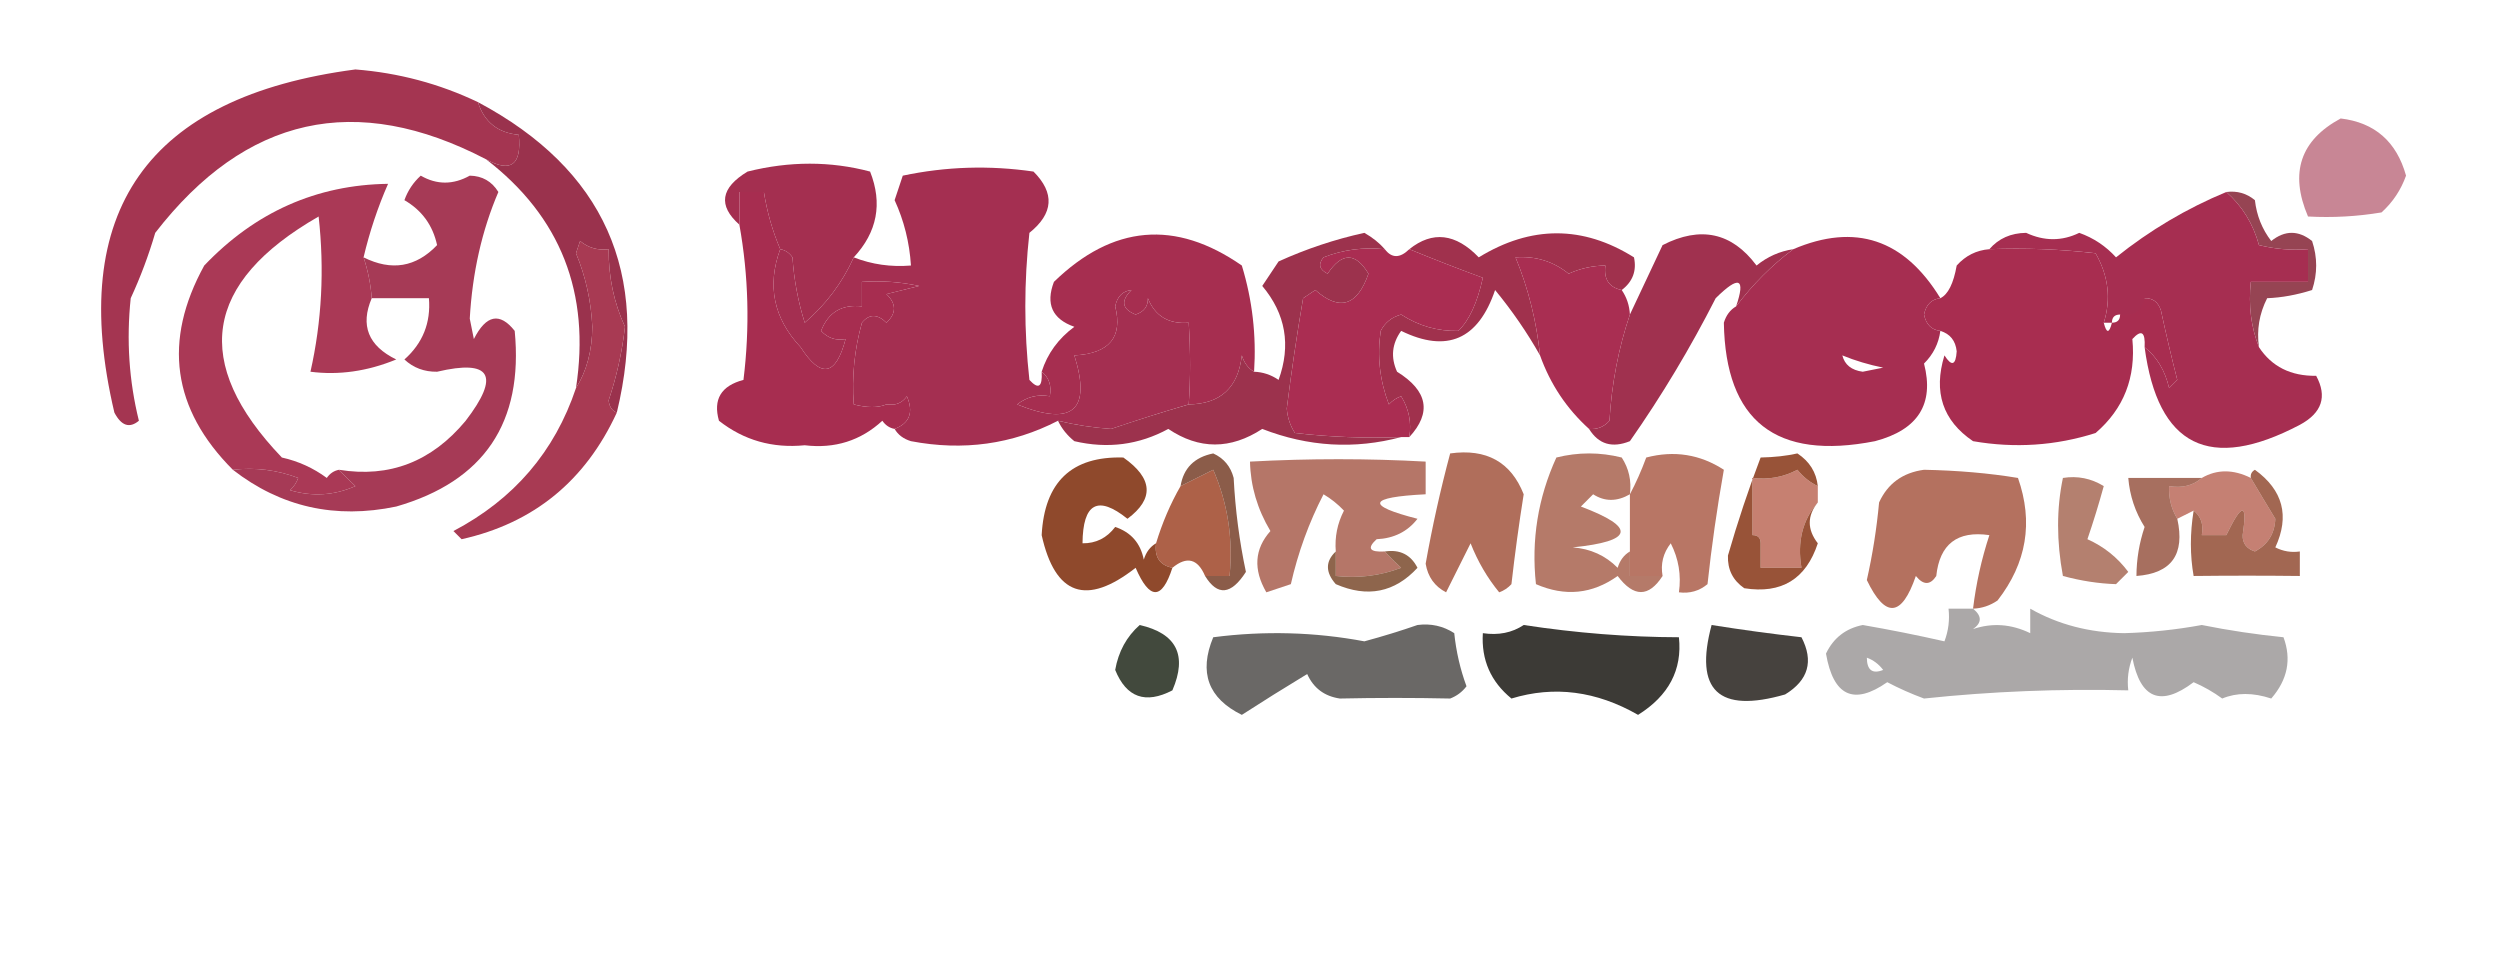
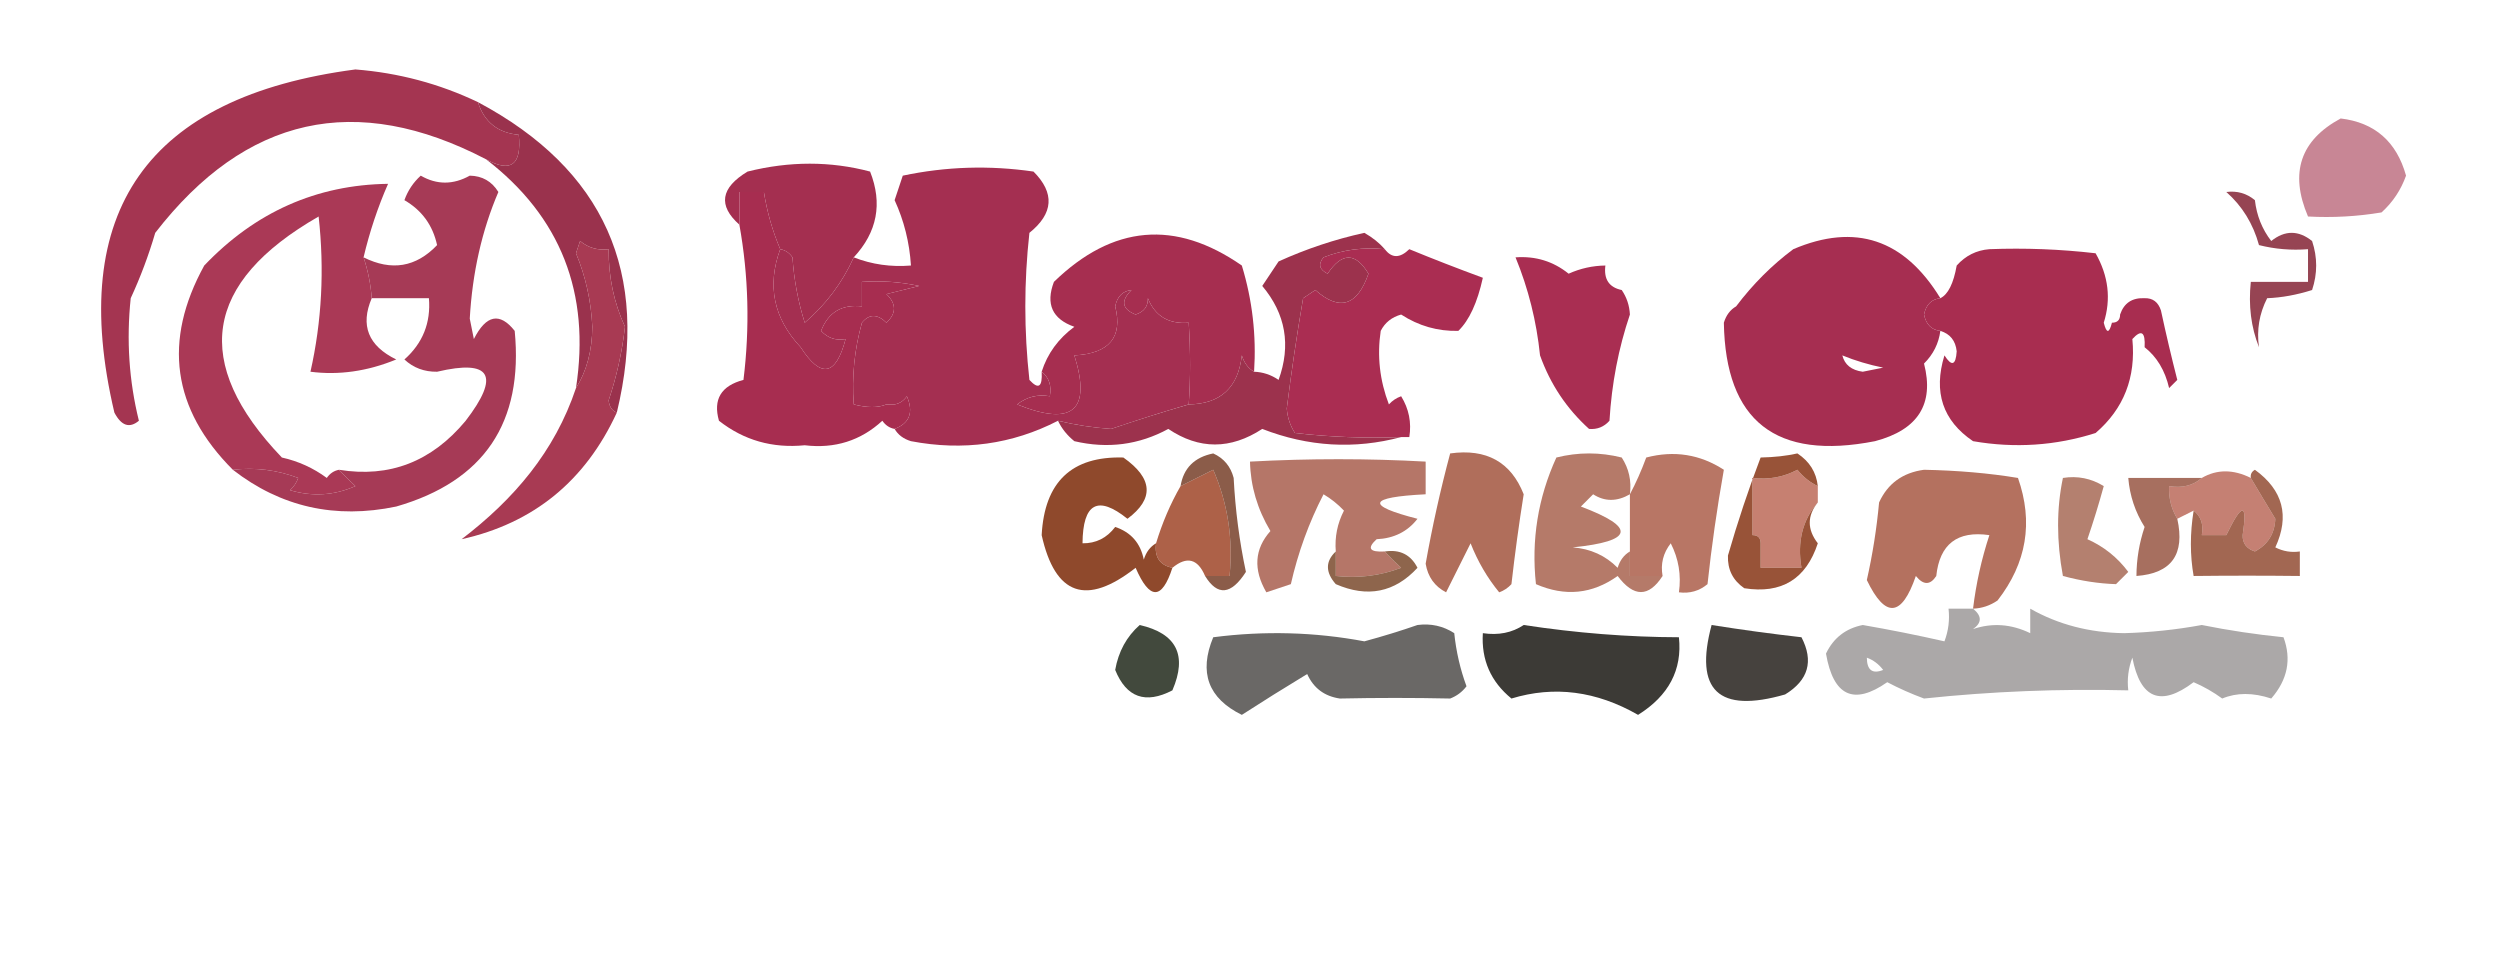
<svg xmlns="http://www.w3.org/2000/svg" width="306px" height="119px" style="shape-rendering:geometricPrecision; text-rendering:geometricPrecision; image-rendering:optimizeQuality; fill-rule:evenodd; clip-rule:evenodd">
  <g>
    <path style="opacity:0.973" fill="#a2314d" d="M 58.5,12.5 C 59.265,14.929 60.931,16.262 63.5,16.5C 63.87,20.186 62.537,21.186 59.5,19.5C 43.57,11.199 30.07,14.199 19,28.5C 18.197,31.244 17.197,33.911 16,36.5C 15.461,41.625 15.794,46.625 17,51.5C 15.852,52.458 14.852,52.125 14,50.5C 8.185,25.854 18.018,11.854 43.5,8.5C 48.79,8.917 53.79,10.251 58.5,12.5 Z" />
  </g>
  <g>
    <path style="opacity:0.584" fill="#a1314b" d="M 286.5,14.5 C 290.673,15.001 293.34,17.334 294.5,21.5C 293.872,23.258 292.872,24.758 291.5,26C 288.518,26.498 285.518,26.665 282.5,26.5C 280.222,21.165 281.556,17.165 286.5,14.5 Z" />
  </g>
  <g>
    <path style="opacity:1" fill="#a42f50" d="M 104.5,31.5 C 103.103,34.594 101.103,37.26 98.5,39.5C 97.682,36.893 97.182,34.226 97,31.5C 96.617,30.944 96.117,30.611 95.5,30.5C 94.551,28.263 93.884,25.929 93.5,23.5C 92.5,23.5 91.5,23.5 90.5,23.5C 90.5,24.833 90.5,26.167 90.5,27.5C 87.861,25.162 88.194,22.995 91.5,21C 96.649,19.713 101.649,19.713 106.5,21C 108.043,24.907 107.376,28.407 104.5,31.5 Z" />
  </g>
  <g>
    <path style="opacity:0.994" fill="#9a324d" d="M 58.5,12.5 C 73.95,20.736 79.616,33.403 75.5,50.5C 74.903,50.265 74.57,49.765 74.5,49C 75.483,46.07 76.149,43.07 76.5,40C 75.141,37.042 74.474,33.876 74.5,30.5C 73.178,30.67 72.011,30.337 71,29.5C 70.833,30 70.667,30.5 70.5,31C 71.683,33.846 72.349,36.846 72.5,40C 72.475,42.929 71.809,45.429 70.5,47.5C 72.293,35.857 68.627,26.524 59.5,19.5C 62.537,21.186 63.87,20.186 63.5,16.5C 60.931,16.262 59.265,14.929 58.5,12.5 Z" />
  </g>
  <g>
    <path style="opacity:0.941" fill="#a52d4c" d="M 44.5,31.5 C 45.038,33.117 45.371,34.784 45.5,36.5C 44.073,39.831 45.073,42.331 48.5,44C 44.968,45.449 41.468,45.949 38,45.5C 39.389,39.33 39.722,32.997 39,26.5C 24.912,34.583 23.412,44.416 34.5,56C 36.519,56.45 38.352,57.283 40,58.5C 40.383,57.944 40.883,57.611 41.5,57.5C 42.091,58.151 42.757,58.818 43.5,59.5C 40.894,60.652 38.227,60.818 35.5,60C 35.957,59.586 36.291,59.086 36.5,58.5C 33.913,57.52 31.247,57.187 28.5,57.5C 21.083,50.07 19.916,41.736 25,32.5C 31.241,25.956 38.741,22.622 47.5,22.5C 46.241,25.366 45.241,28.366 44.5,31.5 Z" />
  </g>
  <g>
    <path style="opacity:1" fill="#a42f51" d="M 127.5,45.5 C 128.404,46.209 128.737,47.209 128.5,48.5C 127.022,48.238 125.689,48.571 124.5,49.5C 131.284,52.247 133.618,50.247 131.5,43.5C 135.781,43.276 137.448,41.276 136.5,37.5C 136.747,36.287 137.414,35.62 138.5,35.5C 137.15,36.824 137.317,37.824 139,38.5C 140.03,38.164 140.53,37.497 140.5,36.5C 141.374,38.69 143.041,39.69 145.5,39.5C 145.72,43.044 145.72,46.378 145.5,49.5C 142.346,50.416 139.179,51.416 136,52.5C 133.784,52.347 131.617,52.014 129.5,51.5C 123.897,54.386 117.897,55.22 111.5,54C 110.584,53.722 109.918,53.222 109.5,52.5C 111.344,51.796 111.844,50.463 111,48.5C 110.617,49.056 110.117,49.389 109.5,49.5C 110.929,46.692 111.595,43.692 111.5,40.5C 106.325,39.507 104.491,41.507 106,46.5C 107.045,47.373 107.878,48.373 108.5,49.5C 107.472,49.926 106.139,49.926 104.5,49.5C 104.249,46.091 104.583,42.758 105.5,39.5C 106.391,38.41 107.391,38.41 108.5,39.5C 109.731,38.349 109.731,37.183 108.5,36C 109.833,35.667 111.167,35.333 112.5,35C 110.19,34.503 107.857,34.337 105.5,34.5C 105.5,35.5 105.5,36.5 105.5,37.5C 103.042,37.227 101.375,38.227 100.5,40.5C 101.325,41.386 102.325,41.719 103.5,41.5C 102.314,46.02 100.48,46.353 98,42.5C 94.689,38.958 93.856,34.958 95.5,30.5C 96.117,30.611 96.617,30.944 97,31.5C 97.182,34.226 97.682,36.893 98.5,39.5C 101.103,37.26 103.103,34.594 104.5,31.5C 106.717,32.369 109.05,32.702 111.5,32.5C 111.322,29.678 110.655,27.012 109.5,24.5C 109.833,23.5 110.167,22.5 110.5,21.5C 115.78,20.382 121.113,20.215 126.5,21C 129.12,23.625 128.954,26.125 126,28.5C 125.333,34.5 125.333,40.5 126,46.5C 127.107,47.712 127.607,47.379 127.5,45.5 Z M 109.5,49.5 C 109.167,49.5 108.833,49.5 108.5,49.5C 107.878,48.373 107.045,47.373 106,46.5C 104.491,41.507 106.325,39.507 111.5,40.5C 111.595,43.692 110.929,46.692 109.5,49.5 Z" />
  </g>
  <g>
    <path style="opacity:0.931" fill="#8f3747" d="M 272.5,23.5 C 273.822,23.33 274.989,23.663 276,24.5C 276.216,26.384 276.883,28.051 278,29.5C 279.667,28.167 281.333,28.167 283,29.5C 283.667,31.5 283.667,33.5 283,35.5C 281.111,36.097 279.278,36.431 277.5,36.5C 276.534,38.396 276.201,40.396 276.5,42.5C 275.527,40.052 275.194,37.385 275.5,34.5C 277.833,34.5 280.167,34.5 282.5,34.5C 282.5,33.167 282.5,31.833 282.5,30.5C 280.473,30.662 278.473,30.495 276.5,30C 275.781,27.383 274.447,25.216 272.5,23.5 Z" />
  </g>
  <g>
-     <path style="opacity:1" fill="#a0314d" d="M 198.5,35.5 C 196.952,35.179 196.285,34.179 196.5,32.5C 194.94,32.519 193.44,32.852 192,33.5C 190.121,31.987 187.954,31.32 185.5,31.5C 187.071,35.324 188.071,39.324 188.5,43.5C 186.936,40.726 185.103,38.059 183,35.5C 180.94,41.569 177.106,43.236 171.5,40.5C 170.369,42.075 170.202,43.741 171,45.5C 174.763,47.836 175.263,50.503 172.5,53.5C 172.785,51.712 172.452,50.045 171.5,48.5C 170.914,48.709 170.414,49.043 170,49.5C 168.876,46.558 168.542,43.558 169,40.5C 169.519,39.484 170.353,38.818 171.5,38.5C 173.646,39.894 175.979,40.56 178.5,40.5C 179.831,39.213 180.831,37.047 181.5,34C 178.375,32.849 175.375,31.682 172.5,30.5C 175.34,28.231 178.174,28.565 181,31.5C 187.401,27.577 193.734,27.577 200,31.5C 200.348,33.14 199.848,34.473 198.5,35.5 Z" />
-   </g>
+     </g>
  <g>
    <path style="opacity:0.997" fill="#a82d50" d="M 243.5,30.5 C 247.846,30.334 252.179,30.501 256.5,31C 258.08,33.777 258.414,36.611 257.5,39.5C 257.833,40.833 258.167,40.833 258.5,39.5C 259.167,39.5 259.5,39.167 259.5,38.5C 261.179,38.715 262.179,38.048 262.5,36.5C 263.497,36.47 264.164,36.97 264.5,38C 265.114,40.854 265.781,43.688 266.5,46.5C 266.167,46.833 265.833,47.167 265.5,47.5C 264.999,45.345 263.999,43.678 262.5,42.5C 262.607,40.621 262.107,40.288 261,41.5C 261.454,46.198 259.954,50.031 256.5,53C 251.618,54.555 246.618,54.888 241.5,54C 237.788,51.487 236.622,47.987 238,43.5C 238.889,44.888 239.389,44.721 239.5,43C 239.361,41.699 238.695,40.866 237.5,40.5C 236.414,40.38 235.747,39.713 235.5,38.5C 235.747,37.287 236.414,36.62 237.5,36.5C 238.442,36.04 239.109,34.706 239.5,32.5C 240.577,31.295 241.91,30.628 243.5,30.5 Z M 262.5,36.5 C 262.179,38.048 261.179,38.715 259.5,38.5C 259.973,37.094 260.973,36.427 262.5,36.5 Z" />
  </g>
  <g>
    <path style="opacity:0.999" fill="#a62e50" d="M 153.5,45.5 C 152.778,45.083 152.278,44.416 152,43.5C 151.557,47.445 149.39,49.445 145.5,49.5C 145.72,46.378 145.72,43.044 145.5,39.5C 143.041,39.69 141.374,38.69 140.5,36.5C 140.158,35.662 139.492,35.328 138.5,35.5C 137.414,35.62 136.747,36.287 136.5,37.5C 137.448,41.276 135.781,43.276 131.5,43.5C 133.618,50.247 131.284,52.247 124.5,49.5C 125.689,48.571 127.022,48.238 128.5,48.5C 128.737,47.209 128.404,46.209 127.5,45.5C 128.203,43.284 129.536,41.451 131.5,40C 128.8,39.051 127.967,37.218 129,34.5C 136.198,27.516 143.865,26.849 152,32.5C 153.29,36.73 153.79,41.064 153.5,45.5 Z M 138.5,35.5 C 139.492,35.328 140.158,35.662 140.5,36.5C 140.53,37.497 140.03,38.164 139,38.5C 137.317,37.824 137.15,36.824 138.5,35.5 Z" />
  </g>
  <g>
    <path style="opacity:0.999" fill="#aa2d52" d="M 169.5,30.5 C 170.348,31.625 171.348,31.625 172.5,30.5C 175.375,31.682 178.375,32.849 181.5,34C 180.831,37.047 179.831,39.213 178.5,40.5C 175.979,40.56 173.646,39.894 171.5,38.5C 170.353,38.818 169.519,39.484 169,40.5C 168.542,43.558 168.876,46.558 170,49.5C 170.414,49.043 170.914,48.709 171.5,48.5C 172.452,50.045 172.785,51.712 172.5,53.5C 172.167,53.5 171.833,53.5 171.5,53.5C 167.154,53.666 162.821,53.499 158.5,53C 157.919,52.107 157.585,51.107 157.5,50C 158.069,45.467 158.736,40.967 159.5,36.5C 160,36.167 160.5,35.833 161,35.5C 163.955,38.122 166.122,37.455 167.5,33.5C 165.916,30.873 164.249,30.873 162.5,33.5C 161.479,32.998 161.312,32.332 162,31.5C 164.381,30.565 166.881,30.232 169.5,30.5 Z" />
  </g>
  <g>
-     <path style="opacity:0.999" fill="#a62e51" d="M 272.5,23.5 C 274.447,25.216 275.781,27.383 276.5,30C 278.473,30.495 280.473,30.662 282.5,30.5C 282.5,31.833 282.5,33.167 282.5,34.5C 280.167,34.5 277.833,34.5 275.5,34.5C 275.194,37.385 275.527,40.052 276.5,42.5C 278.066,44.875 280.399,46.042 283.5,46C 284.876,48.54 284.21,50.54 281.5,52C 270.45,57.809 264.116,54.642 262.5,42.5C 263.999,43.678 264.999,45.345 265.5,47.5C 265.833,47.167 266.167,46.833 266.5,46.5C 265.781,43.688 265.114,40.854 264.5,38C 264.164,36.97 263.497,36.47 262.5,36.5C 260.973,36.427 259.973,37.094 259.5,38.5C 258.833,38.5 258.5,38.833 258.5,39.5C 258.167,39.5 257.833,39.5 257.5,39.5C 258.414,36.611 258.08,33.777 256.5,31C 252.179,30.501 247.846,30.334 243.5,30.5C 244.624,29.191 246.124,28.525 248,28.5C 250.217,29.532 252.383,29.532 254.5,28.5C 256.258,29.128 257.758,30.128 259,31.5C 263.143,28.181 267.643,25.515 272.5,23.5 Z M 262.5,36.5 C 262.179,38.048 261.179,38.715 259.5,38.5C 259.973,37.094 260.973,36.427 262.5,36.5 Z" />
-   </g>
+     </g>
  <g>
    <path style="opacity:0.947" fill="#a1304d" d="M 28.5,57.5 C 31.247,57.187 33.913,57.52 36.5,58.5C 36.291,59.086 35.957,59.586 35.5,60C 38.227,60.818 40.894,60.652 43.5,59.5C 42.757,58.818 42.091,58.151 41.5,57.5C 47.677,58.508 52.844,56.508 57,51.5C 61.259,45.948 60.092,43.948 53.5,45.5C 51.933,45.523 50.6,45.023 49.5,44C 51.747,42.005 52.747,39.505 52.5,36.5C 50.167,36.5 47.833,36.5 45.5,36.5C 45.371,34.784 45.038,33.117 44.5,31.5C 47.922,33.208 50.922,32.708 53.5,30C 52.971,27.571 51.637,25.738 49.5,24.5C 49.919,23.328 50.585,22.328 51.5,21.5C 53.462,22.634 55.462,22.634 57.5,21.5C 59.029,21.529 60.196,22.195 61,23.5C 58.984,28.211 57.818,33.377 57.5,39C 57.667,39.833 57.833,40.667 58,41.5C 59.506,38.526 61.172,38.193 63,40.5C 64.085,51.735 59.252,58.902 48.5,62C 41.039,63.561 34.372,62.061 28.5,57.5 Z" />
  </g>
  <g>
-     <path style="opacity:1" fill="#a0314f" d="M 219.5,30.5 C 216.889,32.445 214.555,34.778 212.5,37.5C 213.689,34.011 212.855,33.678 210,36.5C 206.898,42.595 203.398,48.429 199.5,54C 197.326,54.877 195.659,54.377 194.5,52.5C 195.496,52.586 196.329,52.252 197,51.5C 197.269,46.966 198.102,42.633 199.5,38.5C 200.798,35.727 202.131,32.894 203.5,30C 208.152,27.624 211.985,28.457 215,32.5C 216.33,31.418 217.83,30.751 219.5,30.5 Z" />
-   </g>
+     </g>
  <g>
    <path style="opacity:1" fill="#a92e52" d="M 198.5,35.5 C 199.11,36.391 199.443,37.391 199.5,38.5C 198.102,42.633 197.269,46.966 197,51.5C 196.329,52.252 195.496,52.586 194.5,52.5C 191.759,50.025 189.759,47.025 188.5,43.5C 188.071,39.324 187.071,35.324 185.5,31.5C 187.954,31.32 190.121,31.987 192,33.5C 193.44,32.852 194.94,32.519 196.5,32.5C 196.285,34.179 196.952,35.179 198.5,35.5 Z" />
  </g>
  <g>
    <path style="opacity:1" fill="#a72d50" d="M 95.5,30.5 C 93.856,34.958 94.689,38.958 98,42.5C 100.48,46.353 102.314,46.02 103.5,41.5C 102.325,41.719 101.325,41.386 100.5,40.5C 101.375,38.227 103.042,37.227 105.5,37.5C 105.5,36.5 105.5,35.5 105.5,34.5C 107.857,34.337 110.19,34.503 112.5,35C 111.167,35.333 109.833,35.667 108.5,36C 109.731,37.183 109.731,38.349 108.5,39.5C 107.391,38.41 106.391,38.41 105.5,39.5C 104.583,42.758 104.249,46.091 104.5,49.5C 106.139,49.926 107.472,49.926 108.5,49.5C 108.833,49.5 109.167,49.5 109.5,49.5C 110.117,49.389 110.617,49.056 111,48.5C 111.844,50.463 111.344,51.796 109.5,52.5C 108.883,52.389 108.383,52.056 108,51.5C 105.347,53.941 102.18,54.941 98.5,54.5C 94.542,54.889 91.042,53.889 88,51.5C 87.259,48.888 88.259,47.221 91,46.5C 91.79,40.085 91.624,33.752 90.5,27.5C 90.5,26.167 90.5,24.833 90.5,23.5C 91.5,23.5 92.5,23.5 93.5,23.5C 93.884,25.929 94.551,28.263 95.5,30.5 Z" />
  </g>
  <g>
    <path style="opacity:0.004" fill="#000000" d="M 17.5,45.5 C 18.833,46.167 18.833,46.167 17.5,45.5 Z" />
  </g>
  <g>
    <path style="opacity:1" fill="#a62e51" d="M 237.5,36.5 C 236.414,36.62 235.747,37.287 235.5,38.5C 235.747,39.713 236.414,40.38 237.5,40.5C 237.297,42.044 236.63,43.378 235.5,44.5C 236.776,49.444 234.776,52.611 229.5,54C 217.368,56.383 211.202,51.55 211,39.5C 211.278,38.584 211.778,37.917 212.5,37.5C 214.555,34.778 216.889,32.445 219.5,30.5C 227.078,27.271 233.078,29.271 237.5,36.5 Z M 225.5,43.5 C 227.086,44.148 228.753,44.648 230.5,45C 229.667,45.167 228.833,45.333 228,45.5C 226.624,45.316 225.791,44.649 225.5,43.5 Z" />
  </g>
  <g>
    <path style="opacity:0.994" fill="#9c324d" d="M 169.5,30.5 C 166.881,30.232 164.381,30.565 162,31.5C 161.312,32.332 161.479,32.998 162.5,33.5C 164.249,30.873 165.916,30.873 167.5,33.5C 166.122,37.455 163.955,38.122 161,35.5C 160.5,35.833 160,36.167 159.5,36.5C 158.736,40.967 158.069,45.467 157.5,50C 157.585,51.107 157.919,52.107 158.5,53C 162.821,53.499 167.154,53.666 171.5,53.5C 165.791,55.022 160.125,54.688 154.5,52.5C 150.608,55.039 146.775,55.039 143,52.5C 139.405,54.456 135.572,54.956 131.5,54C 130.619,53.292 129.953,52.458 129.5,51.5C 131.617,52.014 133.784,52.347 136,52.5C 139.179,51.416 142.346,50.416 145.5,49.5C 149.39,49.445 151.557,47.445 152,43.5C 152.278,44.416 152.778,45.083 153.5,45.5C 154.583,45.539 155.583,45.873 156.5,46.5C 158.036,42.252 157.369,38.418 154.5,35C 155.167,34 155.833,33 156.5,32C 159.905,30.456 163.405,29.289 167,28.5C 167.995,29.066 168.828,29.733 169.5,30.5 Z" />
  </g>
  <g>
    <path style="opacity:0.702" fill="#963c28" d="M 169.5,67.5 C 170.091,68.151 170.757,68.818 171.5,69.5C 168.914,70.48 166.247,70.813 163.5,70.5C 163.5,69.5 163.5,68.5 163.5,67.5C 163.357,65.738 163.691,64.071 164.5,62.5C 163.758,61.713 162.925,61.047 162,60.5C 160.214,63.958 158.881,67.624 158,71.5C 157,71.833 156,72.167 155,72.5C 153.379,69.699 153.545,67.199 155.5,65C 153.897,62.32 153.063,59.487 153,56.5C 160.276,56.109 167.442,56.109 174.5,56.5C 174.5,57.833 174.5,59.167 174.5,60.5C 167.424,60.856 167.091,61.856 173.5,63.5C 172.286,65.069 170.619,65.902 168.5,66C 167.288,67.107 167.621,67.607 169.5,67.5 Z" />
  </g>
  <g>
-     <path style="opacity:0.941" fill="#a32e49" d="M 75.5,50.5 C 71.645,58.868 65.312,64.035 56.5,66C 56.167,65.667 55.833,65.333 55.5,65C 62.897,61.111 67.897,55.278 70.5,47.5C 71.809,45.429 72.475,42.929 72.5,40C 72.349,36.846 71.683,33.846 70.5,31C 70.667,30.5 70.833,30 71,29.5C 72.011,30.337 73.178,30.67 74.5,30.5C 74.474,33.876 75.141,37.042 76.5,40C 76.149,43.07 75.483,46.07 74.5,49C 74.57,49.765 74.903,50.265 75.5,50.5 Z" />
+     <path style="opacity:0.941" fill="#a32e49" d="M 75.5,50.5 C 71.645,58.868 65.312,64.035 56.5,66C 62.897,61.111 67.897,55.278 70.5,47.5C 71.809,45.429 72.475,42.929 72.5,40C 72.349,36.846 71.683,33.846 70.5,31C 70.667,30.5 70.833,30 71,29.5C 72.011,30.337 73.178,30.67 74.5,30.5C 74.474,33.876 75.141,37.042 76.5,40C 76.149,43.07 75.483,46.07 74.5,49C 74.57,49.765 74.903,50.265 75.5,50.5 Z" />
  </g>
  <g>
    <path style="opacity:0.635" fill="#a53720" d="M 222.5,59.5 C 222.5,60.167 222.5,60.833 222.5,61.5C 220.631,63.635 219.964,66.302 220.5,69.5C 218.833,69.5 217.167,69.5 215.5,69.5C 215.5,68.5 215.5,67.5 215.5,66.5C 215.5,65.833 215.167,65.5 214.5,65.5C 214.5,63.167 214.5,60.833 214.5,58.5C 216.467,58.739 218.301,58.406 220,57.5C 220.708,58.38 221.542,59.047 222.5,59.5 Z" />
  </g>
  <g>
    <path style="opacity:0.639" fill="#a43925" d="M 275.5,58.5 C 276.473,60.149 277.473,61.816 278.5,63.5C 278.42,65.33 277.587,66.663 276,67.5C 274.97,67.164 274.47,66.497 274.5,65.5C 275.108,61.492 274.441,61.492 272.5,65.5C 271.5,65.5 270.5,65.5 269.5,65.5C 269.737,64.209 269.404,63.209 268.5,62.5C 267.833,62.833 267.167,63.167 266.5,63.5C 265.766,62.292 265.433,60.959 265.5,59.5C 267.099,59.768 268.432,59.434 269.5,58.5C 271.347,57.427 273.347,57.427 275.5,58.5 Z" />
  </g>
  <g>
    <path style="opacity:0.7" fill="#9b3d24" d="M 203.5,70.5 C 202.167,70.5 200.833,70.5 199.5,70.5C 199.5,69.5 199.5,68.5 199.5,67.5C 199.5,65.167 199.5,62.833 199.5,60.5C 200.234,59.123 200.901,57.623 201.5,56C 204.916,55.107 208.083,55.607 211,57.5C 210.158,62.25 209.492,66.917 209,71.5C 207.989,72.337 206.822,72.67 205.5,72.5C 205.799,70.396 205.466,68.396 204.5,66.5C 203.571,67.689 203.238,69.022 203.5,70.5 Z" />
  </g>
  <g>
    <path style="opacity:0.667" fill="#8e4128" d="M 252.5,58.5 C 254.288,58.215 255.955,58.548 257.5,59.5C 256.894,61.709 256.227,63.876 255.5,66C 257.516,66.9 259.183,68.233 260.5,70C 260,70.5 259.5,71 259,71.5C 256.891,71.434 254.725,71.1 252.5,70.5C 251.713,66.249 251.713,62.249 252.5,58.5 Z" />
  </g>
  <g>
    <path style="opacity:0.749" fill="#963e25" d="M 177.5,55.5 C 181.942,54.881 184.942,56.548 186.5,60.5C 185.918,64.155 185.418,67.822 185,71.5C 184.586,71.957 184.086,72.291 183.5,72.5C 182.043,70.725 180.876,68.725 180,66.5C 179,68.5 178,70.5 177,72.5C 175.603,71.774 174.769,70.608 174.5,69C 175.312,64.439 176.312,59.939 177.5,55.5 Z" />
  </g>
  <g>
    <path style="opacity:0.686" fill="#943e25" d="M 199.5,60.5 C 197.914,61.413 196.414,61.413 195,60.5C 194.5,61 194,61.5 193.5,62C 200.307,64.568 199.974,66.235 192.5,67C 194.676,67.163 196.509,67.996 198,69.5C 198.278,68.584 198.778,67.918 199.5,67.5C 199.5,68.5 199.5,69.5 199.5,70.5C 200.833,70.5 202.167,70.5 203.5,70.5C 201.802,73.124 199.969,73.124 198,70.5C 194.899,72.72 191.565,73.053 188,71.5C 187.414,66.099 188.247,60.932 190.5,56C 193.167,55.333 195.833,55.333 198.5,56C 199.38,57.356 199.714,58.856 199.5,60.5 Z" />
  </g>
  <g>
    <path style="opacity:0.825" fill="#9c4022" d="M 147.5,70.5 C 146.597,68.38 145.263,68.046 143.5,69.5C 141.952,69.179 141.285,68.179 141.5,66.5C 142.264,63.982 143.264,61.649 144.5,59.5C 145.807,58.847 147.14,58.18 148.5,57.5C 150.281,61.616 150.947,65.949 150.5,70.5C 149.5,70.5 148.5,70.5 147.5,70.5 Z" />
  </g>
  <g>
    <path style="opacity:0.731" fill="#993e26" d="M 241.5,74.5 C 241.873,71.426 242.539,68.426 243.5,65.5C 239.579,64.93 237.412,66.597 237,70.5C 236.259,71.641 235.425,71.641 234.5,70.5C 232.767,75.548 230.767,75.715 228.5,71C 229.204,67.873 229.704,64.706 230,61.5C 231.052,59.189 232.885,57.856 235.5,57.5C 239.626,57.583 243.459,57.916 247,58.5C 248.901,63.91 248.067,68.91 244.5,73.5C 243.583,74.127 242.583,74.461 241.5,74.5 Z" />
  </g>
  <g>
    <path style="opacity:0.808" fill="#8c4329" d="M 268.5,62.5 C 269.404,63.209 269.737,64.209 269.5,65.5C 270.5,65.5 271.5,65.5 272.5,65.5C 272.938,66.506 273.604,66.506 274.5,65.5C 274.47,66.497 274.97,67.164 276,67.5C 277.587,66.663 278.42,65.33 278.5,63.5C 277.473,61.816 276.473,60.149 275.5,58.5C 275.435,58.062 275.601,57.728 276,57.5C 279.443,59.997 280.276,63.163 278.5,67C 279.448,67.483 280.448,67.65 281.5,67.5C 281.5,68.5 281.5,69.5 281.5,70.5C 277.241,70.451 272.908,70.451 268.5,70.5C 268.051,67.956 268.051,65.29 268.5,62.5 Z M 274.5,65.5 C 273.604,66.506 272.938,66.506 272.5,65.5C 274.441,61.492 275.108,61.492 274.5,65.5 Z" />
  </g>
  <g>
    <path style="opacity:0.973" fill="#8d4527" d="M 141.5,66.5 C 141.285,68.179 141.952,69.179 143.5,69.5C 142.215,73.466 140.715,73.466 139,69.5C 132.977,74.215 129.144,72.882 127.5,65.5C 127.846,58.983 131.179,55.817 137.5,56C 141.125,58.55 141.292,61.05 138,63.5C 134.374,60.584 132.541,61.584 132.5,66.5C 134.143,66.52 135.476,65.853 136.5,64.5C 138.432,65.145 139.599,66.479 140,68.5C 140.278,67.584 140.778,66.918 141.5,66.5 Z" />
  </g>
  <g>
    <path style="opacity:0.747" fill="#8a402a" d="M 269.5,58.5 C 268.432,59.434 267.099,59.768 265.5,59.5C 265.433,60.959 265.766,62.292 266.5,63.5C 267.467,67.851 265.8,70.185 261.5,70.5C 261.511,68.453 261.844,66.453 262.5,64.5C 261.349,62.675 260.682,60.675 260.5,58.5C 263.5,58.5 266.5,58.5 269.5,58.5 Z" />
  </g>
  <g>
    <path style="opacity:0.92" fill="#8f4528" d="M 222.5,59.5 C 221.542,59.047 220.708,58.38 220,57.5C 218.301,58.406 216.467,58.739 214.5,58.5C 214.5,60.833 214.5,63.167 214.5,65.5C 215.167,65.5 215.5,65.833 215.5,66.5C 215.5,67.5 215.5,68.5 215.5,69.5C 217.167,69.5 218.833,69.5 220.5,69.5C 219.964,66.302 220.631,63.635 222.5,61.5C 221.185,63.135 221.185,64.801 222.5,66.5C 221.06,70.887 218.06,72.72 213.5,72C 212.106,71.044 211.439,69.711 211.5,68C 212.696,63.853 214.029,59.853 215.5,56C 217.18,55.966 218.68,55.799 220,55.5C 221.481,56.471 222.315,57.804 222.5,59.5 Z" />
  </g>
  <g>
    <path style="opacity:0.859" fill="#78422c" d="M 147.5,70.5 C 148.5,70.5 149.5,70.5 150.5,70.5C 150.947,65.949 150.281,61.616 148.5,57.5C 147.14,58.18 145.807,58.847 144.5,59.5C 144.858,57.299 146.192,55.965 148.5,55.5C 149.799,56.09 150.632,57.09 151,58.5C 151.203,62.421 151.703,66.255 152.5,70C 150.694,72.818 149.028,72.984 147.5,70.5 Z" />
  </g>
  <g>
    <path style="opacity:0.839" fill="#79482a" d="M 163.5,67.5 C 163.5,68.5 163.5,69.5 163.5,70.5C 166.247,70.813 168.914,70.48 171.5,69.5C 170.757,68.818 170.091,68.151 169.5,67.5C 171.346,67.222 172.68,67.889 173.5,69.5C 170.712,72.522 167.379,73.189 163.5,71.5C 162.218,70.042 162.218,68.708 163.5,67.5 Z" />
  </g>
  <g>
    <path style="opacity:0.685" fill="#272421" d="M 173.5,76.5 C 175.144,76.287 176.644,76.62 178,77.5C 178.236,79.764 178.736,81.931 179.5,84C 178.975,84.692 178.308,85.192 177.5,85.5C 173.02,85.402 168.52,85.402 164,85.5C 162.108,85.223 160.775,84.223 160,82.5C 157.149,84.228 154.482,85.894 152,87.5C 147.879,85.475 146.713,82.309 148.5,78C 154.749,77.191 160.916,77.358 167,78.5C 169.277,77.883 171.444,77.216 173.5,76.5 Z" />
  </g>
  <g>
    <path style="opacity:0.902" fill="#272521" d="M 186.5,76.5 C 192.935,77.483 199.269,77.983 205.5,78C 205.924,81.98 204.257,85.147 200.5,87.5C 195.393,84.572 190.227,83.906 185,85.5C 182.466,83.431 181.299,80.765 181.5,77.5C 183.415,77.784 185.081,77.451 186.5,76.5 Z" />
  </g>
  <g>
    <path style="opacity:0.859" fill="#28231f" d="M 209.5,76.5 C 213.142,77.08 216.809,77.58 220.5,78C 222.018,80.925 221.351,83.258 218.5,85C 210.35,87.348 207.35,84.514 209.5,76.5 Z" />
  </g>
  <g>
    <path style="opacity:0.389" fill="#27201f" d="M 241.5,74.5 C 242.598,75.397 242.598,76.23 241.5,77C 243.846,76.208 246.179,76.375 248.5,77.5C 248.5,76.5 248.5,75.5 248.5,74.5C 251.915,76.442 255.748,77.442 260,77.5C 263.198,77.409 266.365,77.076 269.5,76.5C 272.806,77.163 276.139,77.663 279.5,78C 280.501,80.698 280.001,83.198 278,85.5C 275.765,84.761 273.765,84.761 272,85.5C 270.915,84.707 269.748,84.04 268.5,83.5C 264.475,86.545 261.975,85.545 261,80.5C 260.51,81.793 260.343,83.127 260.5,84.5C 252.111,84.291 243.778,84.625 235.5,85.5C 233.941,84.926 232.441,84.26 231,83.5C 226.896,86.37 224.396,85.204 223.5,80C 224.414,78.086 225.914,76.919 228,76.5C 231.386,77.087 234.72,77.754 238,78.5C 238.49,77.207 238.657,75.873 238.5,74.5C 239.5,74.5 240.5,74.5 241.5,74.5 Z M 228.5,80.5 C 229.289,80.783 229.956,81.283 230.5,82C 229.184,82.528 228.517,82.028 228.5,80.5 Z" />
  </g>
  <g>
    <path style="opacity:0.863" fill="#242c1f" d="M 139.5,76.5 C 144.018,77.537 145.352,80.203 143.5,84.5C 140.203,86.212 137.87,85.379 136.5,82C 136.895,79.752 137.895,77.918 139.5,76.5 Z" />
  </g>
</svg>